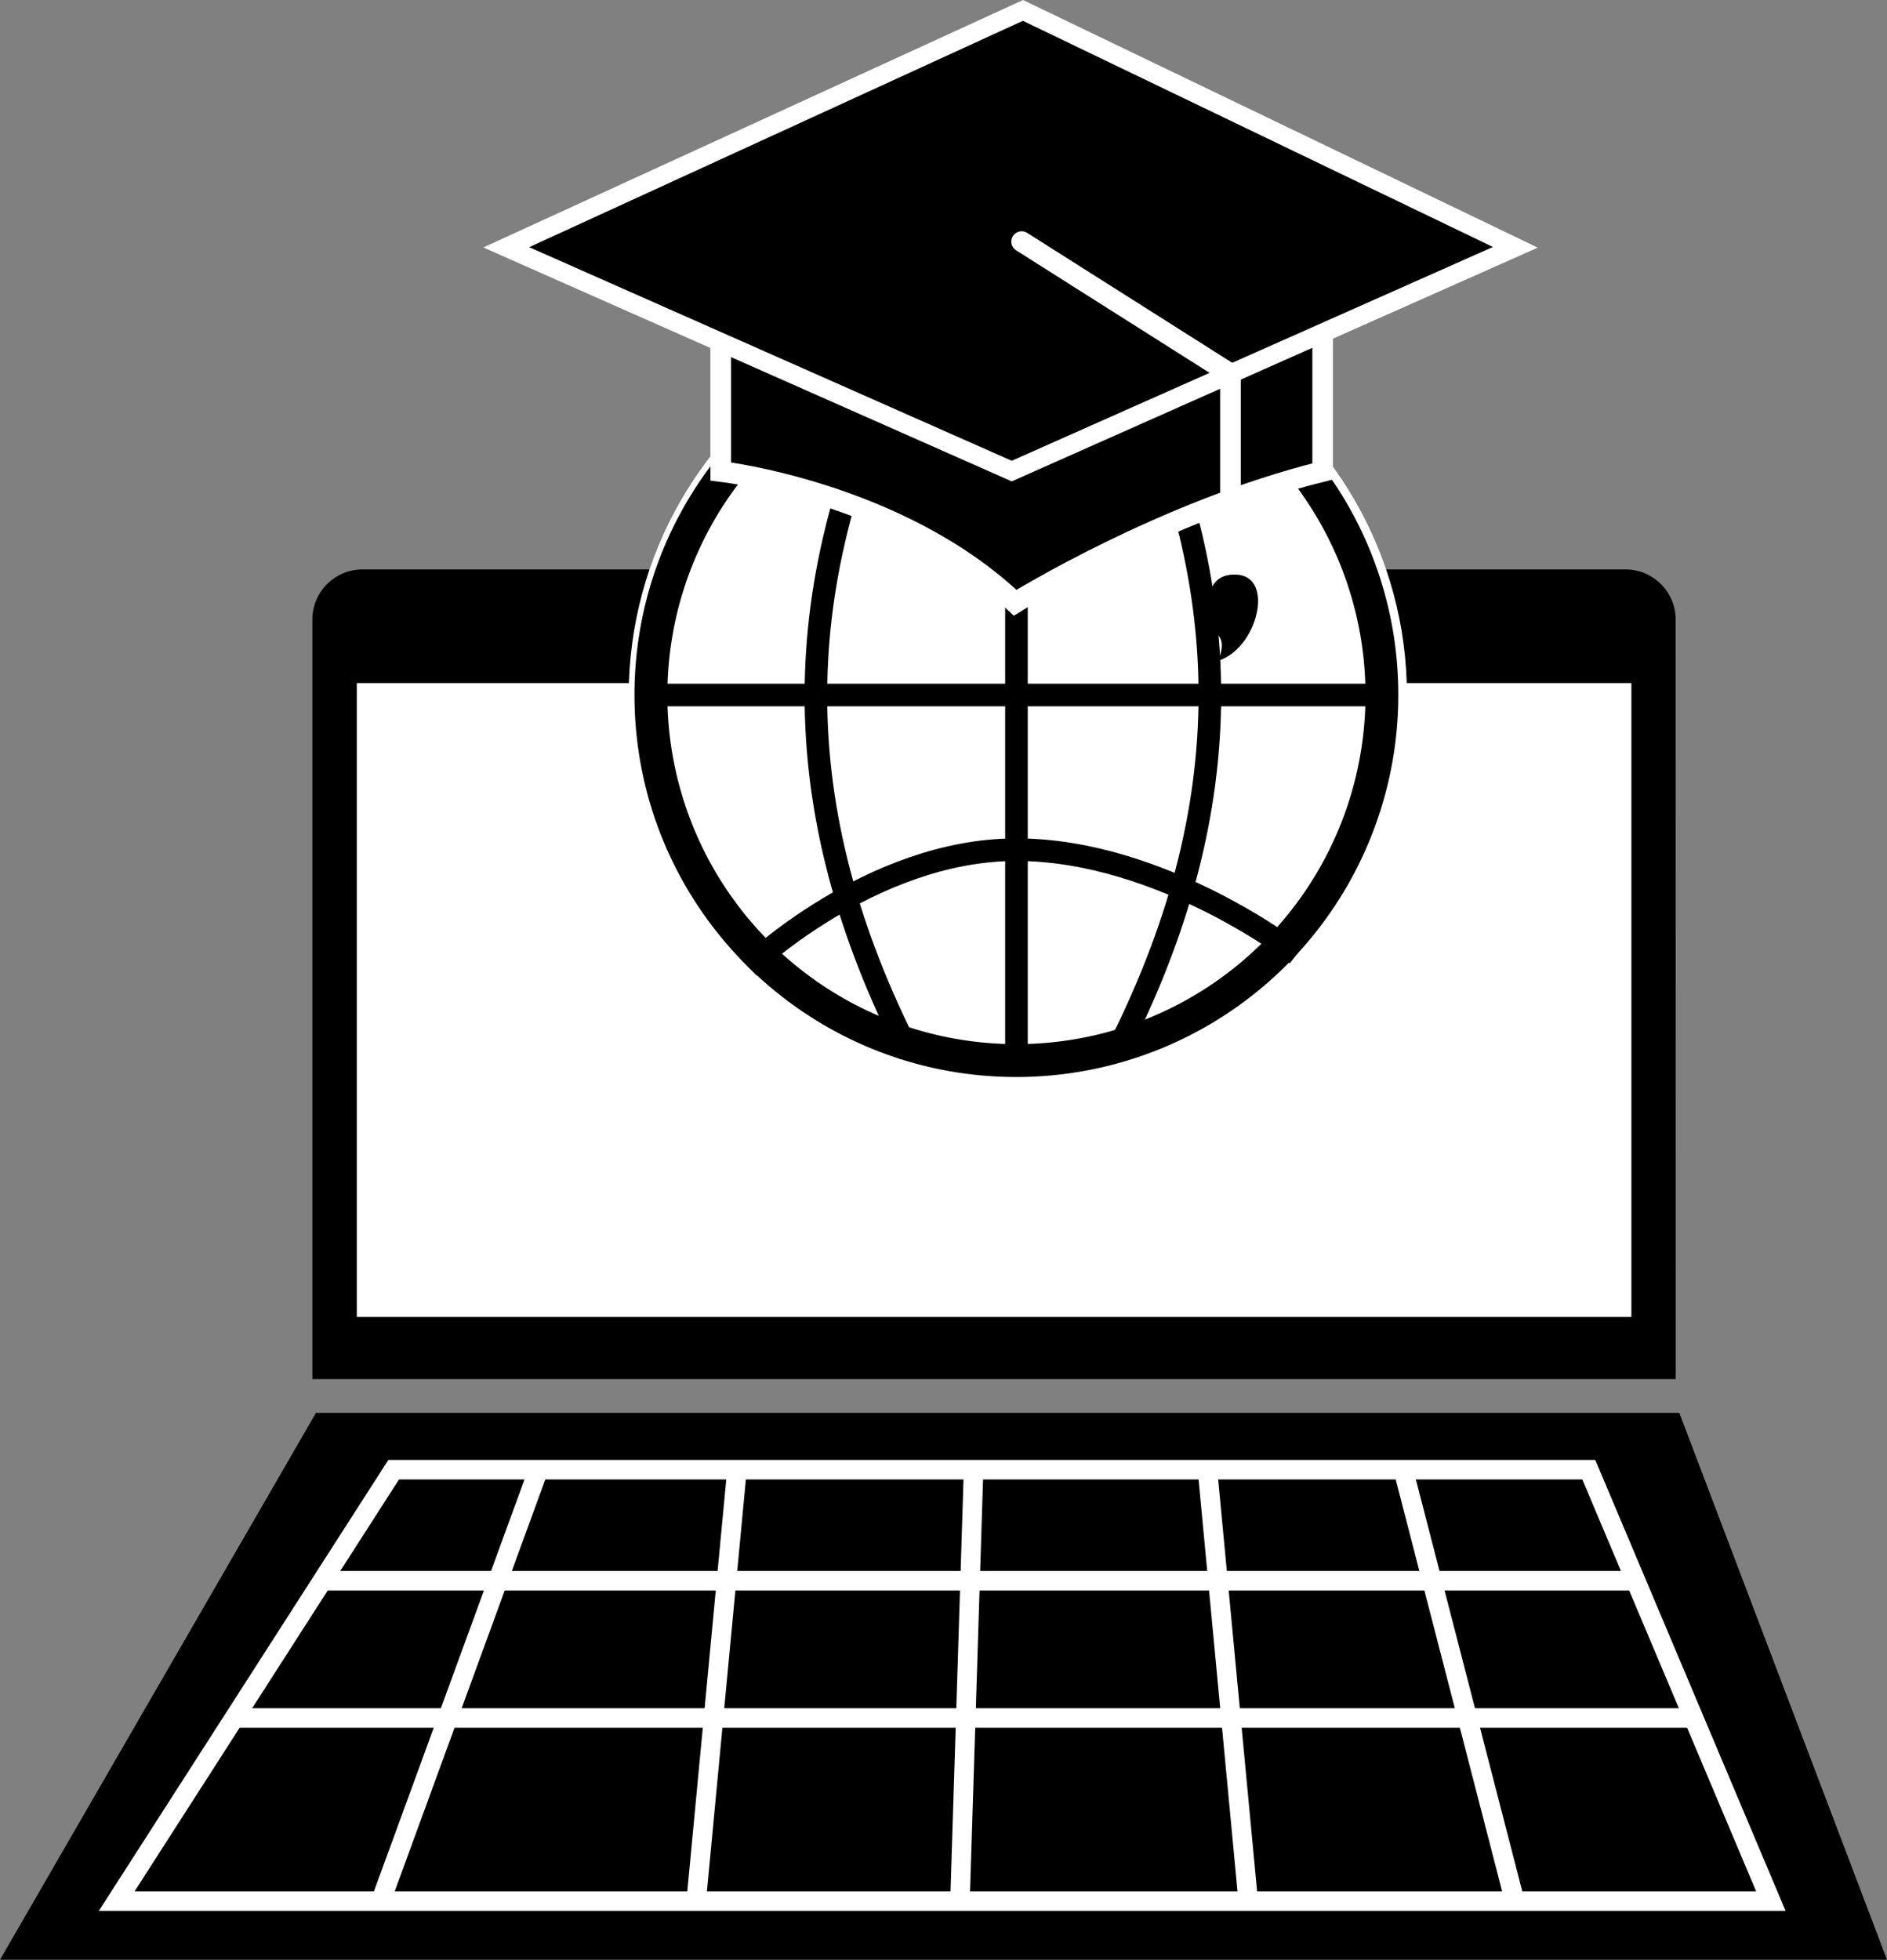
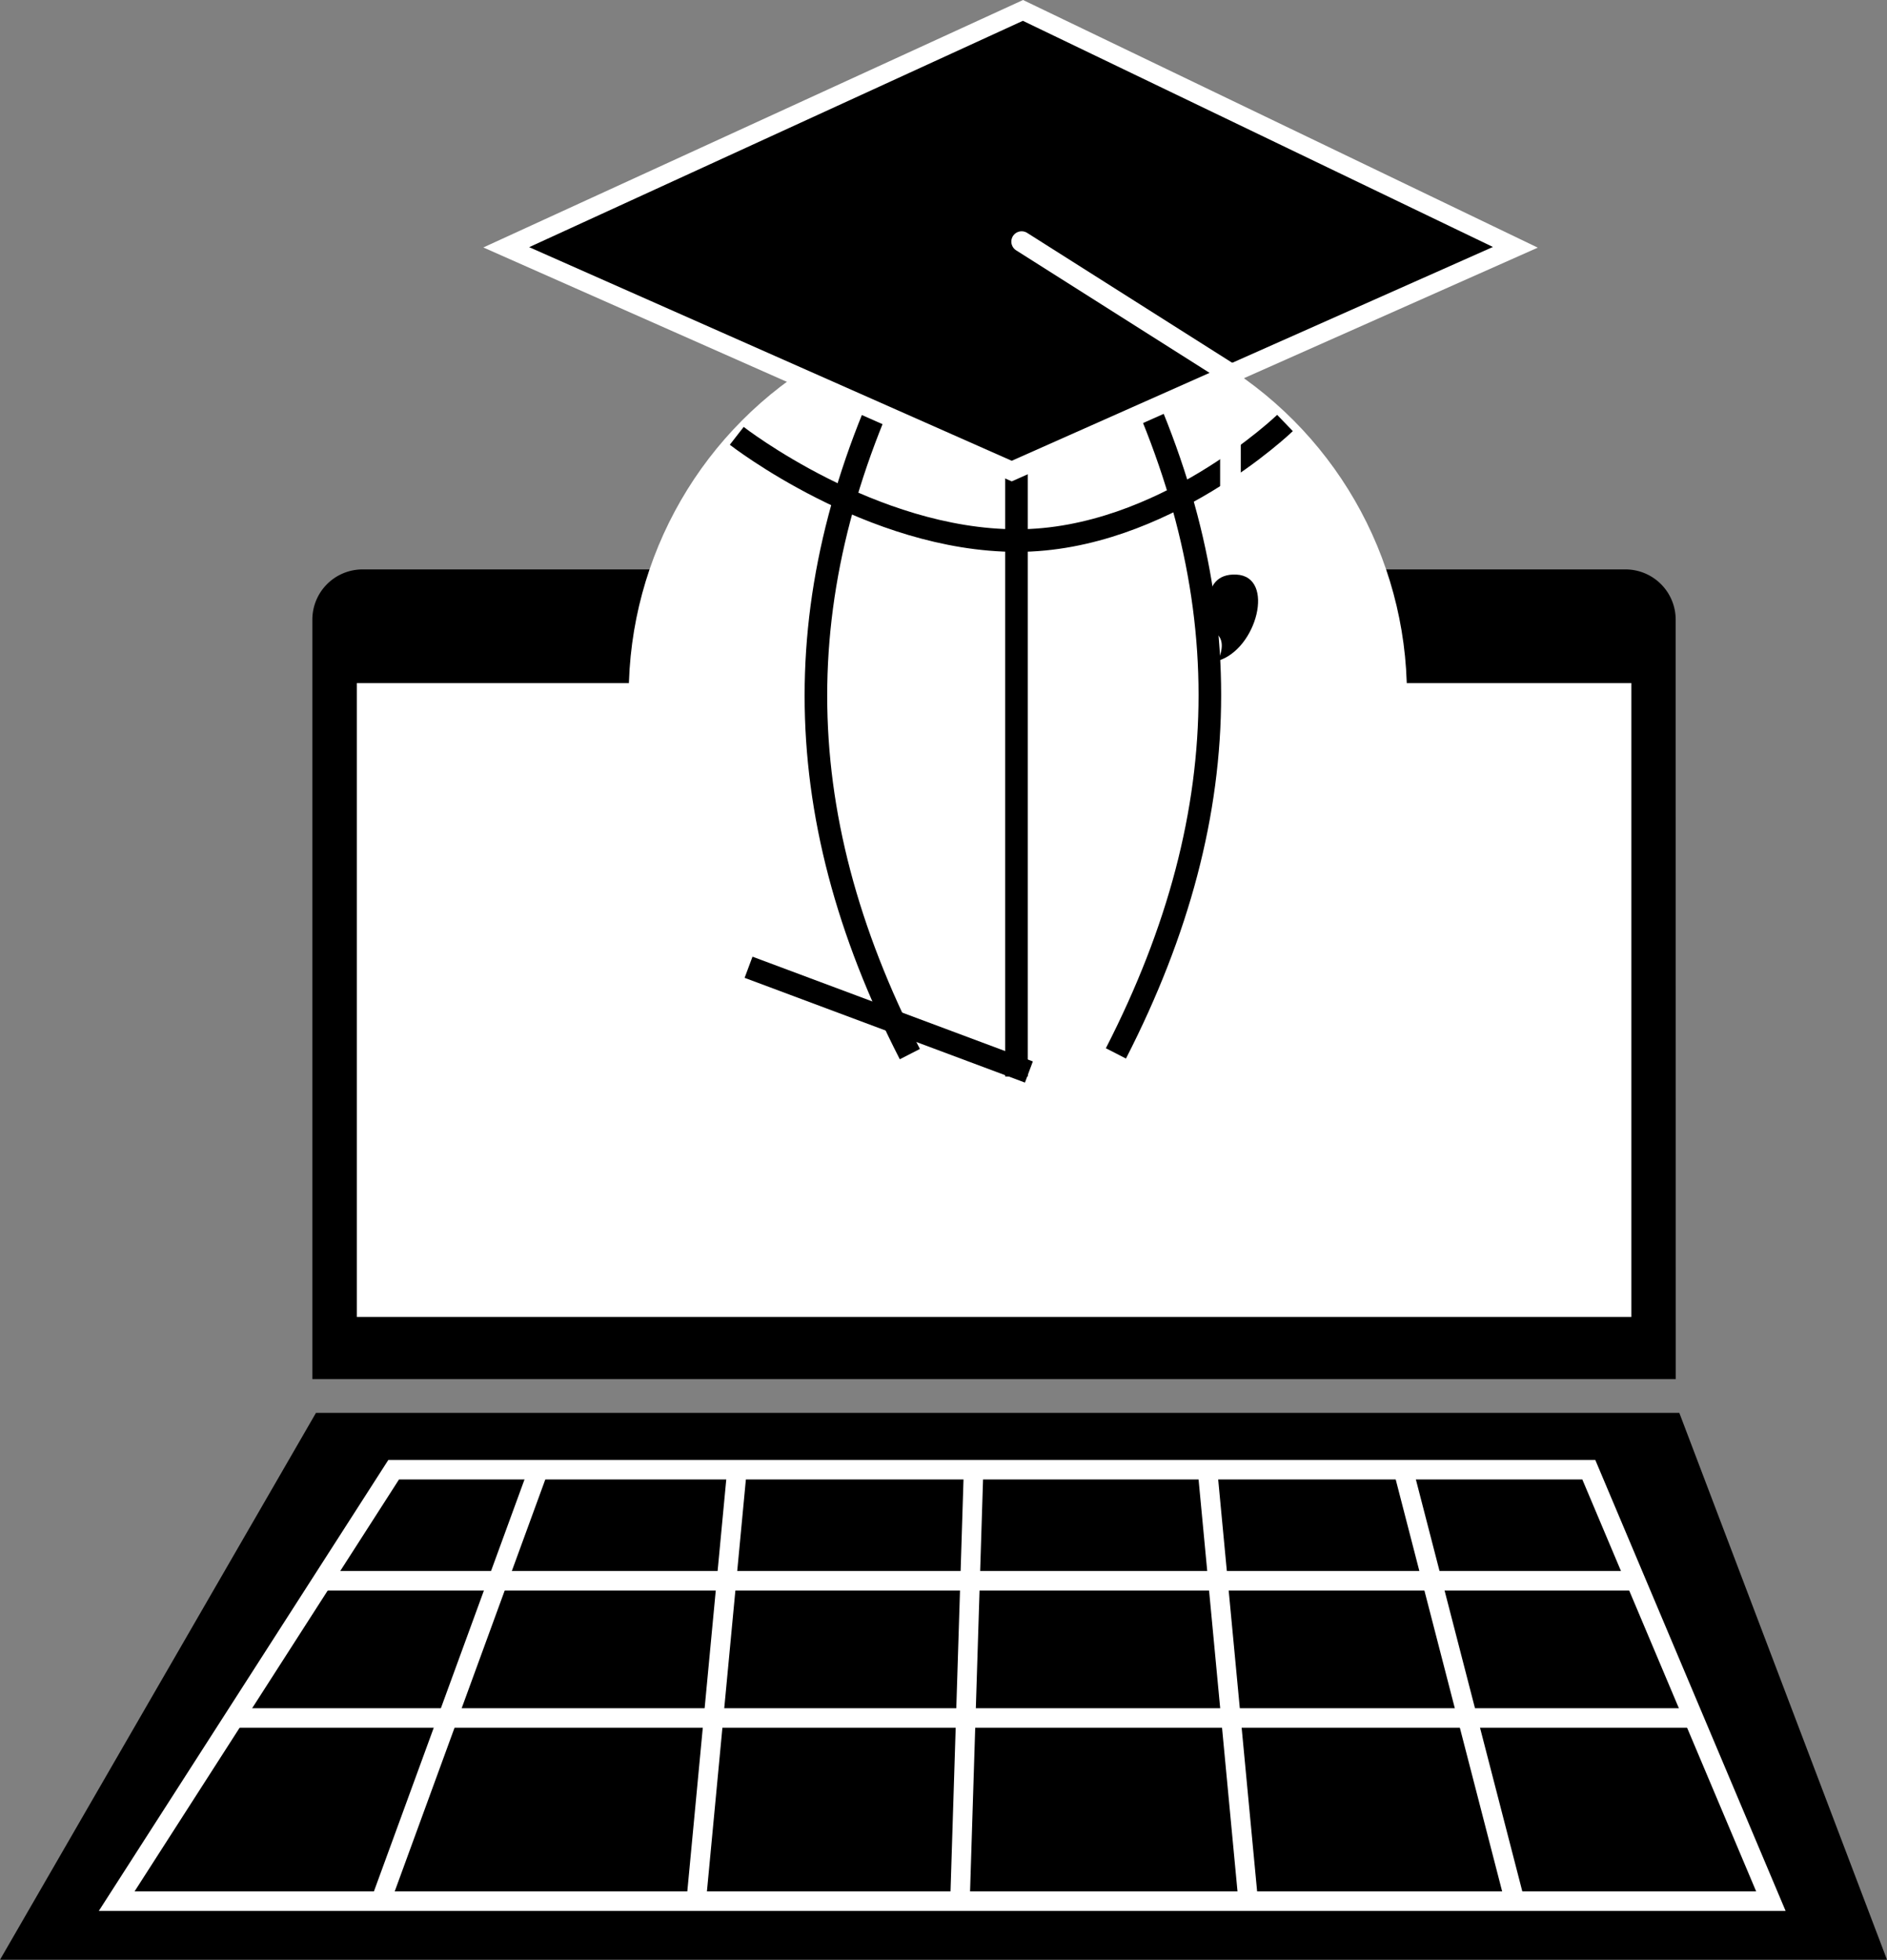
<svg xmlns="http://www.w3.org/2000/svg" viewBox="0 0 919 954.17">
  <rect x="0" y="0" width="919" height="954.17" fill="#808080" stroke="none" />
  <defs>
    <style>.a,.e,.h{fill:none;}.a,.f,.g,.h{stroke:#fff;}.a,.c,.d,.e,.f,.g,.h{stroke-miterlimit:10;}.a{stroke-width:9.51px;}.b,.c,.d{fill:#fff;}.c,.d,.e{stroke:#000;}.d,.e{stroke-width:11px;}.f,.h{stroke-width:10.05px;}.g{stroke-width:9.17px;}.h{stroke-linecap:round;}</style>
  </defs>
  <polygon points="0 954.17 919 954.17 817.85 687.89 153.89 687.89 0 954.17" />
  <polygon class="a" points="56.83 925.64 862.45 925.64 773.77 715.56 191.73 715.56 56.83 925.64" />
  <path d="M1363.12,687.92h-664V318.15a24.45,24.45,0,0,1,24.45-24.45h615.06a24.45,24.45,0,0,1,24.45,24.45Z" transform="translate(-547 -16.46)" />
  <rect class="b" x="173.77" y="332.57" width="620.74" height="308.64" />
  <line class="a" x1="262.25" y1="715.56" x2="185.43" y2="925.64" />
  <line class="a" x1="358.93" y1="715.56" x2="339.06" y2="925.64" />
  <line class="a" x1="474.15" y1="715.56" x2="467.53" y2="925.64" />
  <line class="a" x1="588.05" y1="715.56" x2="607.91" y2="925.64" />
  <line class="a" x1="683.41" y1="715.56" x2="737.71" y2="925.64" />
  <line class="a" x1="157" y1="769.64" x2="796.6" y2="769.64" />
  <line class="a" x1="114.09" y1="836.46" x2="824.81" y2="836.46" />
-   <circle class="c" cx="488" cy="303.54" r="18.5" />
  <circle class="b" cx="495.7" cy="338.39" r="189.5" />
  <circle class="b" cx="495.03" cy="338.39" r="178" />
-   <path d="M1042,184.84a170,170,0,1,1-120.2,49.8,168.89,168.89,0,0,1,120.2-49.8m0-16c-102.72,0-186,83.28-186,186s83.28,186,186,186a186,186,0,0,0,186-186c0-102.72-83.27-186-186-186Z" transform="translate(-547 -16.46)" />
-   <line class="d" x1="309.29" y1="338.39" x2="676.47" y2="338.39" />
  <line class="d" x1="495.03" y1="152.13" x2="495.03" y2="524.13" />
-   <path class="e" d="M911.56,487.4S971,430.15,1042,430.15s136.53,51,136.53,51" transform="translate(-547 -16.46)" />
+   <path class="e" d="M911.56,487.4s136.53,51,136.53,51" transform="translate(-547 -16.46)" />
  <path class="e" d="M1172.81,222.41s-59.42,57.25-130.47,57.25-136.53-51-136.53-51" transform="translate(-547 -16.46)" />
  <path class="e" d="M990.11,180.69c-61,119.09-61,229.9,0,349" transform="translate(-547 -16.46)" />
  <path class="e" d="M1090.47,180.34c61,119.1,61,229.91,0,349" transform="translate(-547 -16.46)" />
-   <path class="f" d="M898,170.18V246s86.76,10,143.38,63.93c0,0,72.15-44.75,149.78-63.93V162Z" transform="translate(-547 -16.46)" />
  <polygon class="g" points="246.55 120.41 498.2 5.07 738 120.41 492.73 229.36 246.55 120.41" />
  <polyline class="h" points="599.25 279.76 599.25 182.04 497.56 117.63" />
  <path d="M1140,338.23s4.57-8.22,0-12.79-10-30.14,9.13-29.22S1159.18,332.75,1140,338.23Z" transform="translate(-547 -16.46)" />
</svg>